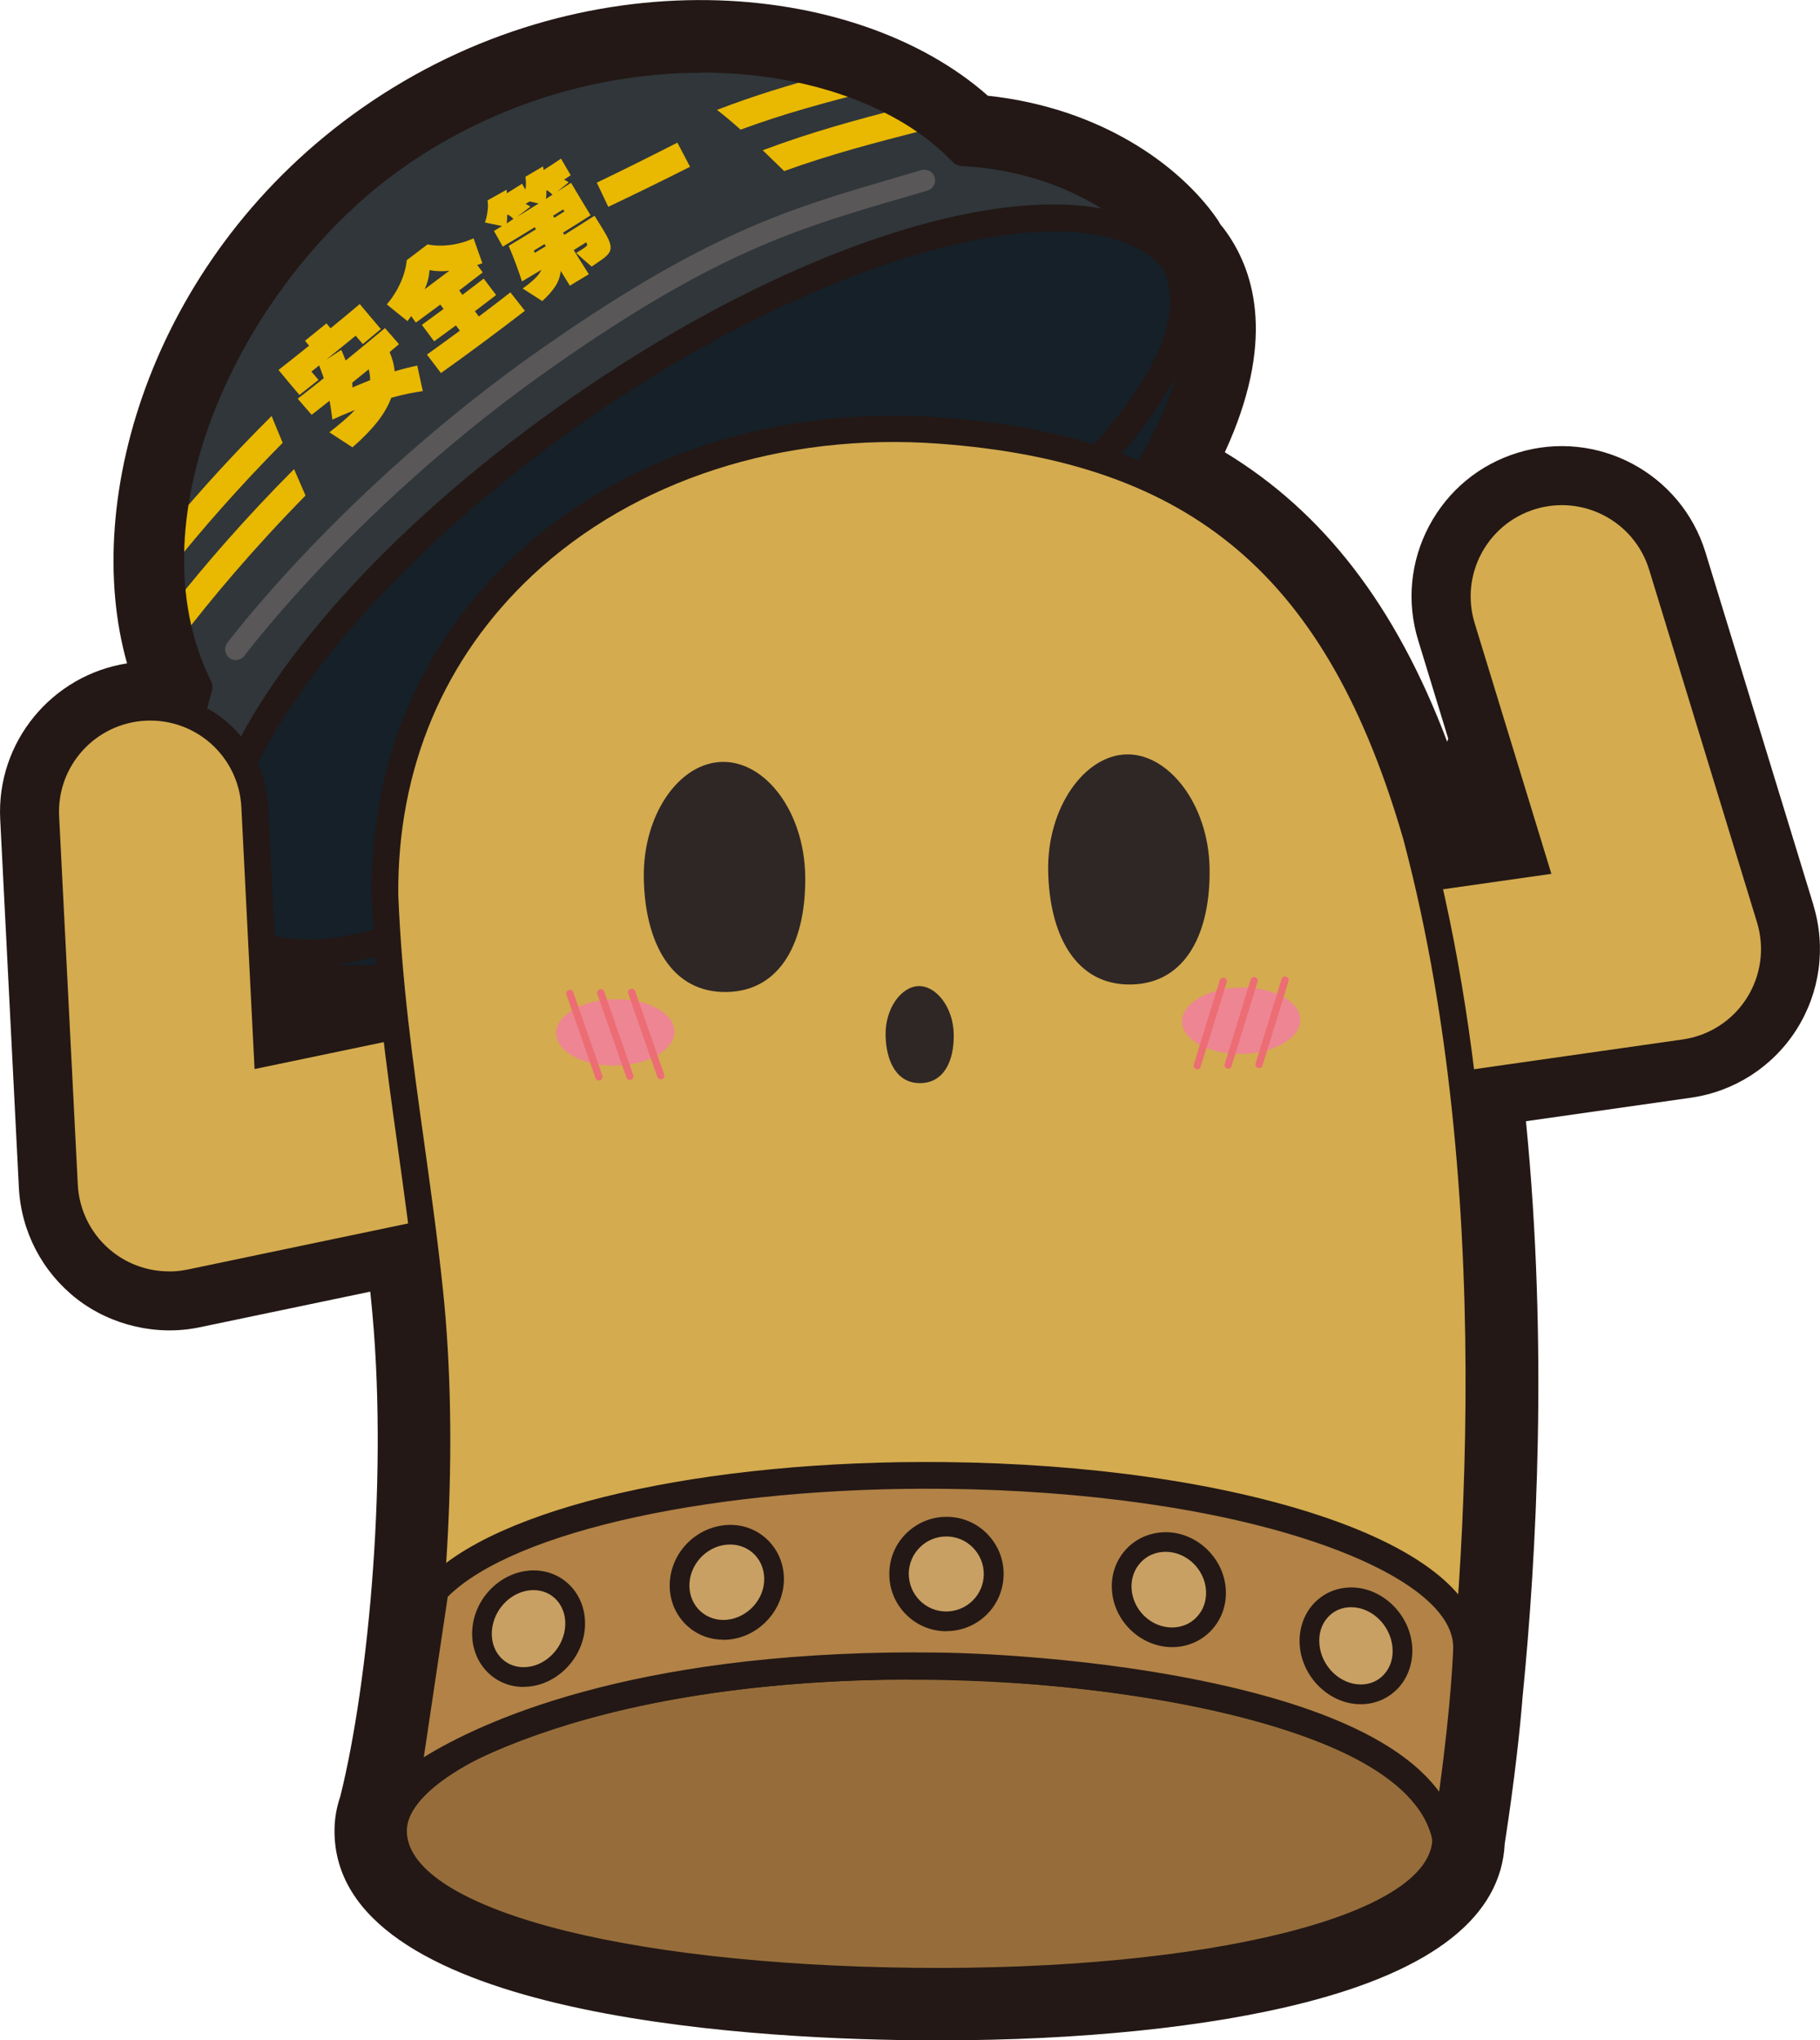
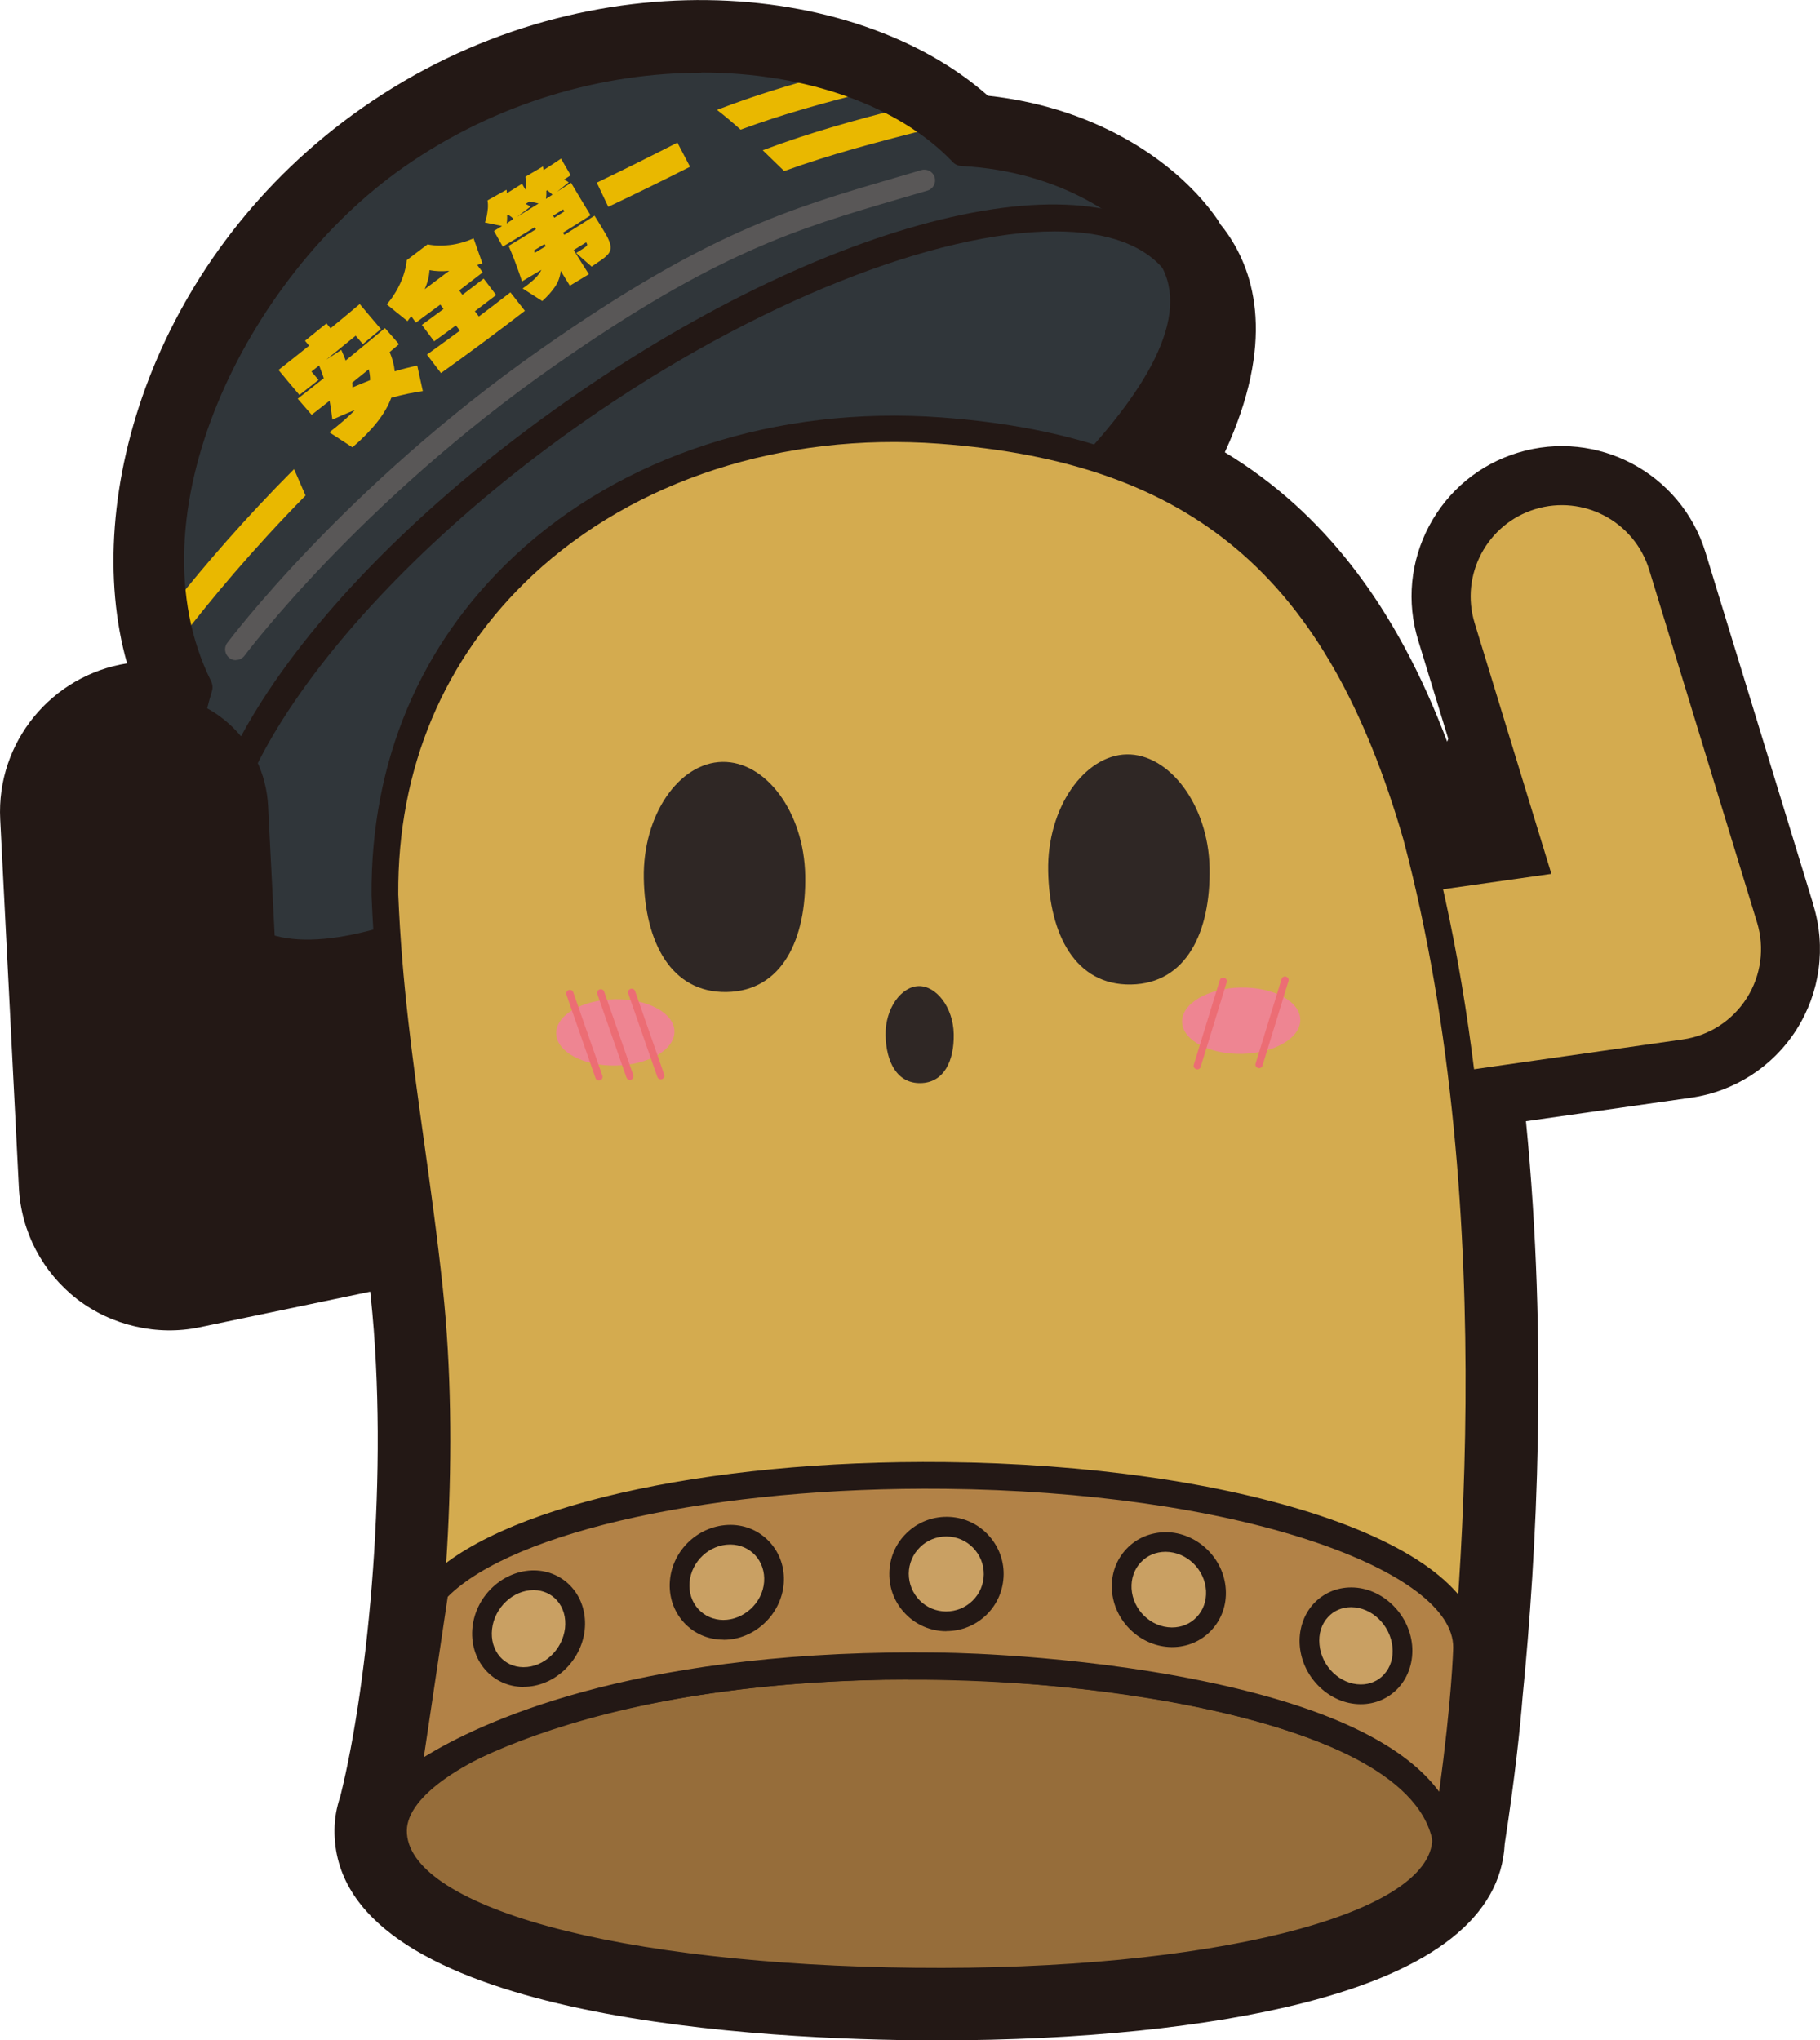
<svg xmlns="http://www.w3.org/2000/svg" id="_レイヤー_2" data-name="レイヤー_2" viewBox="0 0 169.59 190.11">
  <defs>
    <style>
      .cls-1 {
        fill: #2f2725;
      }

      .cls-2 {
        fill: #b28247;
      }

      .cls-3 {
        fill: #c9a063;
      }

      .cls-4 {
        fill: #595757;
      }

      .cls-5 {
        fill: #30363a;
      }

      .cls-6 {
        fill: #231815;
      }

      .cls-7 {
        fill: #966d3a;
      }

      .cls-8 {
        fill: #d4ab4f;
      }

      .cls-9 {
        fill: #ee8592;
      }

      .cls-10 {
        fill: #152029;
      }

      .cls-11 {
        fill: #e9b800;
      }

      .cls-12 {
        fill: #ec6d74;
      }
    </style>
  </defs>
  <g id="_デザイン" data-name="デザイン">
    <g>
      <path class="cls-6" d="M168.98,84.33h0s-10.06-32.86-10.06-32.86c-2.26-7.38-10.1-11.55-17.48-9.29-3.58,1.09-6.51,3.52-8.27,6.82-1.75,3.3-2.12,7.09-1.02,10.67l2.8,9.16-.1.28c-4.76-12.62-11.49-21.38-20.72-26.97,4.69-10.17,2.86-16.63.21-20.42-.19-.28-.4-.55-.62-.81-.11-.2-.22-.39-.36-.58-3.42-4.88-10.73-10.27-21.31-11.41-12.4-10.97-37.87-13.17-58.31,1.14C14.44,23.57,7.45,46.35,11.84,61.81,4.85,62.9-.35,69.13.02,76.35l1.74,34.32c.21,4.09,2.19,7.87,5.43,10.38,3.2,2.47,7.48,3.45,11.41,2.62l15.9-3.32c.02.17.04.34.05.5,1.7,16.08-.19,35.89-2.84,46.53-.35,1.02-.53,2.06-.54,3.1-.18,17.19,37.73,19.45,54.04,19.62.76,0,1.51.01,2.26.01,13.15,0,25.18-1.23,34.07-3.51,12.06-3.08,18.33-8.06,18.67-14.79.97-6.27,1.45-10.97,1.67-13.74,1.32-13.27,2.36-32.92.31-53.6l15.37-2.19c4.06-.58,7.64-2.89,9.84-6.35,2.2-3.46,2.77-7.69,1.57-11.6Z" />
      <g>
        <g>
          <path class="cls-5" d="M89.66,14.24c-9.78-10.26-33.59-13.11-52.76.32-19.17,13.43-24.64,36.78-18.34,49.47-2.68,8.77-.98,16.78,2.12,21.2,6.73,9.61,28.47-1.36,52.82-18.42,24.35-17.05,42.1-33.73,35.37-43.34-3.1-4.42-10.04-8.76-19.2-9.24Z" />
          <g>
-             <path class="cls-11" d="M16.17,48.69c-.11,1.38-.13,2.72-.08,4.04,2.6-3.24,6.03-7.21,10.25-11.47-.4-.95-.74-1.78-1.03-2.5-3.59,3.57-6.65,6.96-9.14,9.93Z" />
            <path class="cls-11" d="M80.92,8.53c-1.27-.58-2.61-1.09-4.02-1.52-3.33.91-6.6,1.88-10.09,3.23.74.57,1.47,1.19,2.2,1.84,4.12-1.52,7.93-2.53,11.91-3.55Z" />
            <path class="cls-11" d="M86.99,11.89c-.88-.66-1.82-1.28-2.82-1.85-4.27,1.1-8.49,2.23-13.1,3.96.7.68,1.37,1.33,2,1.94,4.49-1.62,8.63-2.68,12.86-3.77.35-.09.72-.19,1.07-.28Z" />
            <path class="cls-11" d="M16.3,56.16c.14,1.13.34,2.23.6,3.28,2.64-3.45,6.52-8.13,11.57-13.27-.29-.66-.65-1.48-1.07-2.46-4.64,4.66-8.36,8.99-11.1,12.45Z" />
          </g>
          <g>
            <path class="cls-11" d="M36.31,32.81c.13.31.23.61.31.9.08.3.13.59.16.89.62-.19,1.32-.37,2.1-.54.17.79.34,1.59.52,2.38-.42.06-.88.14-1.38.24-.5.11-1.02.23-1.56.38-.28.75-.71,1.5-1.31,2.26-.6.76-1.37,1.55-2.31,2.36-.72-.47-1.44-.93-2.15-1.4.51-.4.97-.77,1.36-1.11.39-.34.73-.66,1.02-.97-.73.29-1.43.59-2.1.9-.04-.32-.08-.62-.12-.91-.04-.29-.09-.57-.14-.85-.55.44-1.11.87-1.67,1.31-.44-.5-.87-1-1.3-1.5.82-.64,1.63-1.27,2.43-1.91-.07-.21-.14-.42-.22-.62-.08-.2-.15-.39-.21-.57-.24.19-.48.38-.72.57.22.26.44.52.66.78-.59.47-1.18.93-1.78,1.4-.66-.78-1.31-1.55-1.95-2.33.96-.75,1.91-1.5,2.85-2.26-.13-.15-.25-.31-.38-.46.67-.54,1.34-1.08,2-1.62.13.15.25.31.38.46.92-.75,1.82-1.5,2.72-2.26.65.78,1.3,1.55,1.97,2.33-.56.47-1.12.93-1.68,1.4-.22-.26-.44-.52-.67-.78-.9.74-1.82,1.49-2.74,2.23.47-.3.93-.61,1.4-.91.07.17.14.33.21.49.06.16.13.32.2.5,1.24-1.01,2.46-2.02,3.66-3.02.43.5.87,1,1.31,1.5-.29.24-.57.48-.86.72ZM32.82,35.67c0,.08.01.16.02.23,0,.07,0,.14,0,.2.29-.12.57-.24.84-.35.27-.11.54-.22.81-.33,0-.32-.04-.66-.13-1.01-.51.42-1.03.84-1.56,1.26Z" />
            <path class="cls-11" d="M44.94,24.53c-.07.03-.16.06-.23.08-.08.03-.16.05-.24.08.17.23.34.46.51.69-.72.56-1.45,1.12-2.19,1.68.1.14.2.27.3.41.67-.5,1.32-1.01,1.98-1.51.38.51.77,1.02,1.16,1.53-.65.5-1.32,1.01-1.98,1.51.12.16.25.32.37.49,1-.75,1.98-1.5,2.94-2.25.45.57.9,1.15,1.35,1.72-2.51,1.93-5.11,3.87-7.82,5.8-.44-.57-.88-1.15-1.31-1.72,1.04-.74,2.06-1.49,3.07-2.23-.12-.16-.25-.32-.37-.49-.67.49-1.34.99-2.03,1.48-.38-.51-.76-1.02-1.14-1.53.68-.49,1.35-.99,2.02-1.48-.1-.14-.2-.27-.3-.41-.75.56-1.51,1.12-2.28,1.68-.15-.2-.29-.41-.44-.61-.05.09-.1.17-.17.24-.06.08-.12.16-.17.23-.65-.52-1.3-1.04-1.93-1.56.26-.3.5-.62.71-.96.22-.33.4-.68.56-1.03.16-.35.29-.71.39-1.07.1-.36.17-.72.2-1.06.65-.49,1.3-.98,1.94-1.47.65.13,1.35.15,2.08.06.74-.09,1.48-.3,2.21-.62.27.77.54,1.55.82,2.32ZM40.02,25.17c-.03.57-.17,1.16-.45,1.78.77-.57,1.53-1.15,2.29-1.72-.65.07-1.26.05-1.84-.06Z" />
            <path class="cls-11" d="M52.54,16.73c.12.06.23.11.32.17.04.03.09.06.13.09-.35.29-.71.58-1.07.87.43-.28.87-.56,1.29-.83.6,1.01,1.2,2.02,1.82,3.03-.84.54-1.7,1.08-2.57,1.62.04.07.08.13.12.2.95-.59,1.89-1.18,2.82-1.78.16.26.33.53.49.79.26.42.47.77.63,1.06.16.29.27.55.33.77.06.22.06.41.02.57-.04.16-.13.32-.28.47-.14.15-.33.31-.58.48-.24.17-.54.37-.88.6-.49-.42-.97-.84-1.44-1.27.28-.17.49-.31.64-.4.14-.1.25-.17.31-.23.06-.06.08-.12.07-.17-.01-.05-.05-.11-.09-.19-.38.24-.77.48-1.16.72.46.75.93,1.5,1.41,2.25-.59.36-1.18.72-1.77,1.07-.29-.46-.57-.92-.85-1.38-.05.52-.22,1.01-.52,1.46-.31.46-.71.91-1.2,1.35-.61-.39-1.23-.78-1.83-1.17.47-.33.86-.65,1.15-.93.29-.29.49-.56.6-.81-.6.36-1.2.72-1.81,1.08-.14-.44-.29-.86-.43-1.25-.14-.4-.28-.75-.4-1.06-.12-.31-.22-.55-.3-.73-.04-.09-.08-.18-.11-.27.86-.52,1.71-1.03,2.54-1.55-.04-.06-.07-.12-.11-.19-.98.6-1.97,1.21-2.98,1.81-.28-.49-.55-.98-.82-1.46.25-.15.5-.3.75-.46-.53-.11-1.06-.22-1.59-.33.02-.06.04-.13.06-.19.04-.12.08-.27.12-.47.03-.2.07-.42.09-.66.02-.24.01-.49-.03-.74.6-.33,1.19-.66,1.77-.99.02.09.03.2.03.33.48-.3.95-.6,1.42-.89.1.18.2.37.31.55.04-.22.05-.42.05-.6,0-.18-.02-.38-.05-.6.55-.32,1.09-.64,1.63-.96.02.06.04.12.04.16.01.05.02.1.03.17.55-.35,1.09-.7,1.62-1.06.3.52.59,1.03.9,1.55-.21.14-.42.27-.62.41ZM47.61,20.19c-.09-.07-.17-.13-.26-.19-.03.02-.07.04-.1.06.01.13.01.27,0,.4,0,.14-.02.26-.04.36.21-.14.42-.28.63-.42-.07-.08-.14-.15-.23-.22ZM49.35,18.77c-.12.08-.25.15-.37.23.11.05.21.11.3.16.05.03.1.06.15.09-.41.32-.83.64-1.25.96.68-.42,1.34-.83,2.01-1.25-.28-.06-.56-.13-.84-.19ZM50.74,22.74c-.33.2-.66.41-1,.61.01.02.02.03.03.05.02.05.04.1.06.16.34-.21.69-.42,1.03-.62-.04-.07-.08-.13-.12-.2ZM51.23,17.92c-.08-.06-.16-.13-.24-.19-.03.02-.05.03-.08.05,0,.12,0,.24,0,.35,0,.11-.02.25-.04.4.2-.13.41-.26.61-.39-.09-.09-.18-.16-.25-.23ZM52.48,19.51c-.31.2-.62.39-.94.59.04.06.07.12.11.19.31-.2.63-.39.94-.59-.04-.06-.07-.12-.11-.19Z" />
            <path class="cls-11" d="M56.68,19.27c-.36-.75-.72-1.5-1.07-2.25,2.58-1.24,5.08-2.49,7.51-3.73.39.75.78,1.5,1.18,2.25-2.46,1.24-5,2.49-7.62,3.73Z" />
          </g>
          <g>
-             <ellipse class="cls-10" cx="65.74" cy="55.75" rx="53.83" ry="21.24" transform="translate(-20.09 47.79) rotate(-35)" />
            <path class="cls-6" d="M33.34,92.46c-5.83,0-10.3-1.65-12.72-5.11-7.23-10.33,6.92-32.3,32.22-50.01,25.3-17.72,50.78-23.51,58.02-13.18h0c7.23,10.33-6.92,32.3-32.22,50.01-16.82,11.78-33.73,18.29-45.29,18.29ZM98.31,21.56c-10.96,0-27.89,6.51-44.04,17.82-23.35,16.35-37.82,37.66-31.61,46.53,6.21,8.87,31.19,2.56,54.54-13.79,23.35-16.35,37.82-37.66,31.61-46.53-1.92-2.73-5.61-4.03-10.5-4.03Z" />
          </g>
          <path class="cls-4" d="M21.97,61.51c-.21,0-.42-.06-.59-.2-.44-.33-.54-.96-.21-1.4.11-.14,10.89-14.54,29.31-27.44,15.37-10.76,23.07-13.02,32.82-15.87.83-.24,1.68-.49,2.55-.75.53-.16,1.09.15,1.24.67.16.53-.14,1.09-.67,1.24-.87.26-1.73.51-2.56.75-9.57,2.8-17.13,5.02-32.23,15.59-18.14,12.7-28.75,26.86-28.85,27-.2.26-.5.4-.8.4Z" />
          <path class="cls-6" d="M28.6,90.04c-4.05,0-7.04-1.36-8.95-4.09-2.88-4.11-5.2-12.25-2.43-21.81-6.4-13.66-.39-37.05,18.96-50.6C55.53-.02,79.56,2.34,90.22,13.02c9.94.67,16.79,5.63,19.67,9.74,6.35,9.07-5.32,23.82-35.68,45.08-13.5,9.45-24.7,15.96-33.28,19.35-4.83,1.9-8.95,2.86-12.33,2.86ZM65.35,6.78c-9.03,0-18.97,2.66-27.74,8.8-14.64,10.25-25.61,32.44-17.94,47.89.14.29.17.62.08.92-2.72,8.91-.65,16.4,1.95,20.12,2.75,3.93,8.92,4.05,18.32.34,8.4-3.31,19.42-9.73,32.76-19.07,19.65-13.76,41.68-32.15,35.06-41.6-2.6-3.71-8.94-8.22-18.24-8.71-.32-.02-.62-.15-.84-.39-4.96-5.21-13.65-8.32-23.4-8.32Z" />
        </g>
        <g>
          <path class="cls-6" d="M132.6,102.7c-5.39,0-10.09-3.96-10.88-9.45-.86-6.01,3.32-11.58,9.34-12.44l10.25-1.46-6.29-20.56c-1.78-5.81,1.49-11.96,7.3-13.74,5.81-1.78,11.96,1.49,13.74,7.3l10.05,32.86c.94,3.07.49,6.41-1.23,9.12-1.72,2.71-4.55,4.54-7.73,4.99l-22.98,3.28c-.53.07-1.05.11-1.57.11Z" />
          <path class="cls-8" d="M132.6,100.2c-4.16,0-7.8-3.06-8.4-7.3-.66-4.65,2.57-8.95,7.22-9.61l13.14-1.87-7.15-23.36c-1.37-4.49,1.15-9.24,5.64-10.62,4.49-1.37,9.24,1.15,10.62,5.64l10.05,32.86c.73,2.38.38,4.95-.95,7.05s-3.51,3.51-5.97,3.86l-22.98,3.28c-.41.06-.81.09-1.21.09Z" />
        </g>
        <g>
          <path class="cls-6" d="M15.74,120.96c-2.41,0-4.78-.79-6.72-2.29-2.54-1.96-4.1-4.94-4.27-8.15l-1.74-34.32c-.31-6.07,4.36-11.23,10.43-11.54,6.1-.32,11.23,4.36,11.54,10.43l1.09,21.48,10.13-2.12c5.96-1.24,11.78,2.57,13.02,8.52,1.24,5.95-2.57,11.77-8.52,13.02l-22.72,4.74c-.75.16-1.5.23-2.25.23Z" />
-           <path class="cls-8" d="M15.74,118.46c-1.86,0-3.69-.61-5.19-1.77-1.97-1.52-3.17-3.82-3.3-6.3l-1.74-34.32c-.24-4.69,3.37-8.68,8.06-8.92,4.71-.23,8.68,3.37,8.92,8.06l1.23,24.4,13-2.71c4.59-.96,9.1,1.99,10.06,6.58.96,4.6-1.99,9.1-6.58,10.06l-22.72,4.75c-.58.12-1.16.18-1.74.18Z" />
        </g>
        <g>
          <path class="cls-8" d="M131.98,77.9c-7.11-24.59-19.95-36-44.38-37.79-28.07-2.06-51.92,15.75-51.73,43.27.55,13.28,2.76,23.63,4.16,36.9,1.89,17.88-.43,38.99-3.23,49.44,0,0,.67-4.62,7.4-7.49,10.48-4.47,19.95-6.6,40.24-6.98,16.84-.31,31.84,2.87,39.61,6.09,10.67,4.41,10.72,9.31,10.72,9.31,0,0,8.54-50.11-2.78-92.75Z" />
          <path class="cls-6" d="M134.76,171.9s-.07,0-.1,0c-.64-.05-1.14-.58-1.15-1.23,0,0-.39-4.22-9.95-8.17-7.17-2.97-21.73-6.33-39.1-5.99-20.8.39-30.03,2.72-39.77,6.88-4.73,2.02-6.13,4.89-6.52,6.06-.05.2-.1.4-.16.6h0c-.15.54-.64.93-1.21.93-.39,0-.75-.18-.99-.49-.22-.29-.31-.66-.23-1.02.03-.15.08-.39.18-.7,2.82-11.03,4.82-31.43,3.03-48.35-.52-4.88-1.15-9.4-1.76-13.77-1.06-7.6-2.06-14.77-2.41-23.2-.09-12.48,4.51-23.41,13.31-31.64,9.97-9.33,24.46-14.04,39.76-12.92,24.56,1.8,38.17,13.37,45.49,38.69,0,0,0,.02,0,.03,11.26,42.41,2.89,92.78,2.8,93.28-.1.6-.63,1.04-1.23,1.04ZM86.78,153.97c16.72,0,30.67,3.28,37.73,6.2,5.18,2.14,8.02,4.43,9.59,6.32,1.69-12.61,5.97-53.23-3.33-88.27-7.08-24.46-19.62-35.14-43.27-36.88-14.59-1.07-28.4,3.4-37.87,12.25-8.27,7.74-12.6,18.03-12.52,29.76.34,8.26,1.34,15.38,2.39,22.92.61,4.39,1.25,8.93,1.77,13.86,1.54,14.59.31,31.74-1.85,43.48,1.09-.9,2.49-1.78,4.28-2.55,10.04-4.28,19.5-6.68,40.71-7.08.8-.01,1.59-.02,2.38-.02Z" />
        </g>
        <path class="cls-1" d="M75.03,81.57c.11,5.92-2.13,10.77-7.32,10.86s-7.61-4.66-7.72-10.58c-.11-5.92,3.28-10.79,7.32-10.86s7.61,4.66,7.72,10.58Z" />
        <path class="cls-1" d="M88.87,96.34c.05,2.5-.9,4.54-3.09,4.58s-3.21-1.97-3.26-4.46,1.46-4.55,3.09-4.58,3.21,1.97,3.26,4.46Z" />
        <path class="cls-1" d="M112.71,80.87c.11,5.92-2.13,10.77-7.32,10.86s-7.61-4.66-7.72-10.58c-.11-5.92,3.4-10.79,7.32-10.86s7.61,4.66,7.72,10.58Z" />
        <g>
          <ellipse class="cls-9" cx="57.33" cy="96.19" rx="5.51" ry="3.09" transform="translate(-1.78 1.09) rotate(-1.07)" />
          <path class="cls-12" d="M55.81,100.68c-.14,0-.27-.09-.32-.23l-2.71-7.77c-.06-.18.03-.37.21-.43.18-.06.37.03.43.21l2.71,7.77c.06.18-.03.37-.21.43-.04.01-.07.02-.11.02Z" />
          <path class="cls-12" d="M58.69,100.62c-.14,0-.27-.09-.32-.23l-2.71-7.77c-.06-.18.03-.37.21-.43.18-.06.37.03.43.21l2.71,7.77c.06.18-.03.37-.21.43-.04.01-.07.02-.11.02Z" />
          <path class="cls-12" d="M61.57,100.57c-.14,0-.27-.09-.32-.23l-2.71-7.77c-.06-.18.03-.37.21-.43.18-.06.37.03.43.21l2.71,7.77c.06.18-.03.37-.21.43-.04.01-.07.02-.11.02Z" />
        </g>
        <g>
          <ellipse class="cls-9" cx="115.65" cy="95.11" rx="5.51" ry="3.09" transform="translate(-1.75 2.17) rotate(-1.07)" />
          <path class="cls-12" d="M117.32,99.53s-.07,0-.1-.02c-.18-.06-.28-.24-.22-.42l2.42-7.87c.05-.18.24-.28.42-.22.18.06.28.24.22.42l-2.42,7.87c-.04.15-.18.24-.32.24Z" />
-           <path class="cls-12" d="M114.44,99.58s-.07,0-.1-.02c-.18-.06-.28-.24-.22-.42l2.42-7.87c.05-.18.25-.28.42-.22.18.06.28.24.22.42l-2.42,7.87c-.04.15-.18.24-.32.24Z" />
          <path class="cls-12" d="M111.56,99.64s-.07,0-.1-.02c-.18-.06-.28-.24-.22-.42l2.42-7.87c.05-.18.24-.28.42-.22.18.06.28.24.22.42l-2.42,7.87c-.04.15-.18.24-.32.24Z" />
        </g>
        <g>
          <path class="cls-7" d="M134.72,171.3c-.09,8.57-22.22,13.59-49.46,13.3-27.23-.29-48.69-5.49-48.6-14.06.08-7.82,22.26-15.57,49.48-15.28,27.23.29,48.67,7.48,48.58,16.05Z" />
          <path class="cls-6" d="M87.42,185.86c-.72,0-1.44,0-2.17-.01-13.7-.15-26.08-1.56-34.86-3.97-9.84-2.71-15.02-6.63-14.97-11.36.05-4.46,5.53-8.67,15.43-11.86,9.78-3.14,22.32-4.79,35.31-4.66,28.5.3,49.92,7.75,49.82,17.31h0c-.11,10.11-24.12,14.54-48.56,14.54ZM84.64,156.5c-12.19,0-23.87,1.6-33.03,4.55-8.42,2.7-13.66,6.35-13.7,9.5-.04,3.41,4.63,6.58,13.13,8.92,8.58,2.36,20.73,3.74,34.23,3.88,27.38.29,48.12-4.89,48.2-12.06.07-6.9-18.93-14.48-47.34-14.78-.49,0-.99,0-1.48,0ZM134.72,171.3h0,0Z" />
        </g>
        <g>
          <path class="cls-2" d="M136.66,153.54c.09-8.57-21.34-15.77-48.58-16.06-22.51-.24-41.55,4.31-47.53,10.73l-2.72,18.23s13.48-11.8,50.25-11.2c9.76.16,44.01,2.74,46.65,16.06,1.79-11.55,1.94-17.76,1.94-17.76Z" />
          <path class="cls-6" d="M134.72,172.55c-.6,0-1.11-.42-1.23-1.01-1.28-6.45-11.42-10.08-19.71-11.99-12-2.77-24.36-3.04-25.73-3.06-35.83-.57-49.27,10.77-49.41,10.89-.39.35-.96.41-1.42.16-.46-.25-.71-.76-.64-1.28l2.72-18.23c.04-.25.15-.48.32-.67,6.42-6.9,25.88-11.37,48.46-11.13,13.26.14,25.66,1.91,34.92,4.99,9.66,3.21,14.95,7.59,14.9,12.33v.02c0,.26-.17,6.43-1.95,17.93-.09.6-.6,1.05-1.21,1.06,0,0-.02,0-.03,0ZM85.36,153.97c.9,0,1.81,0,2.74.02,1.4.02,14,.3,26.25,3.13,10.04,2.31,16.65,5.61,19.75,9.82,1.17-8.51,1.31-13.21,1.31-13.43.03-3.52-4.78-7.13-13.19-9.93-9.02-3-21.15-4.72-34.16-4.86-21.23-.22-40.17,3.9-46.34,10.06l-2.23,14.95c5.23-3.24,19.12-9.77,45.86-9.77ZM136.66,153.54h0,0Z" />
        </g>
        <g>
          <g>
            <path class="cls-3" d="M122.03,153.33c-.24-2.5,1.5-4.51,3.88-4.5s4.51,2.04,4.74,4.54-1.5,4.51-3.88,4.5-4.51-2.04-4.74-4.54Z" />
            <path class="cls-6" d="M126.8,158.79h-.03c-2.84-.01-5.37-2.42-5.65-5.37-.14-1.49.32-2.94,1.27-3.98.9-.98,2.15-1.53,3.51-1.53h.03c2.83.01,5.37,2.42,5.65,5.37.14,1.49-.32,2.94-1.27,3.98-.9.98-2.15,1.53-3.51,1.53ZM125.89,149.75c-.84,0-1.61.33-2.15.93-.61.66-.89,1.57-.79,2.56.19,2.04,1.92,3.7,3.84,3.71h.02c.84,0,1.61-.33,2.15-.93.61-.66.89-1.57.79-2.56-.2-2.04-1.92-3.7-3.84-3.71h-.02Z" />
          </g>
          <g>
            <path class="cls-3" d="M104.53,148.07c-.14-2.45,1.7-4.42,4.13-4.4s4.51,2.03,4.65,4.48c.14,2.45-1.7,4.42-4.13,4.4s-4.51-2.03-4.65-4.48Z" />
            <path class="cls-6" d="M109.22,153.47s-.03,0-.05,0c-2.89-.03-5.39-2.42-5.56-5.34-.09-1.45.4-2.81,1.37-3.83.96-1,2.23-1.53,3.68-1.54,2.89.03,5.39,2.42,5.56,5.34.09,1.45-.4,2.81-1.37,3.83-.94.99-2.23,1.54-3.63,1.54ZM108.61,144.59c-.89,0-1.71.34-2.3.97-.62.65-.92,1.52-.87,2.46.12,1.98,1.79,3.6,3.74,3.62h.03c.89,0,1.71-.34,2.3-.97.62-.65.92-1.52.87-2.46-.12-1.98-1.79-3.6-3.74-3.62h-.03Z" />
          </g>
          <g>
            <path class="cls-3" d="M53.57,151.81c.29-2.49-1.41-4.54-3.79-4.57s-4.55,1.96-4.83,4.45c-.29,2.49,1.41,4.54,3.79,4.57s4.55-1.96,4.83-4.45Z" />
            <path class="cls-6" d="M48.79,157.18s-.05,0-.07,0c-1.37-.02-2.62-.59-3.5-1.6-.93-1.05-1.36-2.51-1.19-4,.34-2.94,2.88-5.28,5.76-5.26,1.37.02,2.62.59,3.5,1.59.93,1.05,1.36,2.51,1.19,4-.34,2.92-2.88,5.26-5.68,5.26ZM49.71,148.16c-1.9,0-3.63,1.62-3.86,3.63-.11.99.15,1.9.74,2.58.54.61,1.3.96,2.15.97.02,0,.03,0,.05,0,1.9,0,3.62-1.62,3.86-3.63.11-.99-.15-1.9-.74-2.58-.54-.61-1.3-.96-2.15-.97-.02,0-.03,0-.05,0Z" />
          </g>
          <g>
            <path class="cls-3" d="M72.12,147.47c.19-2.45-1.62-4.45-4.04-4.48s-4.54,1.94-4.74,4.39,1.62,4.45,4.04,4.48,4.54-1.94,4.74-4.39Z" />
            <path class="cls-6" d="M67.42,152.78s-.04,0-.05,0c-1.42-.01-2.72-.59-3.65-1.61-.95-1.04-1.41-2.41-1.3-3.86.23-2.92,2.73-5.23,5.66-5.23,1.42.01,2.71.58,3.65,1.61.95,1.04,1.41,2.41,1.3,3.86-.23,2.9-2.74,5.24-5.61,5.24ZM68.03,143.91c-1.93,0-3.62,1.58-3.78,3.54-.07.94.22,1.82.82,2.48.59.64,1.41,1,2.32,1.01,1.91,0,3.66-1.57,3.81-3.54.07-.94-.22-1.82-.82-2.48-.59-.64-1.41-1-2.31-1.01h-.04Z" />
          </g>
          <g>
            <circle class="cls-3" cx="88.19" cy="146.66" r="4.41" />
            <path class="cls-6" d="M88.19,151.99s-.04,0-.05,0c-1.42-.01-2.76-.58-3.75-1.6-1-1.02-1.54-2.36-1.52-3.79.01-1.42.58-2.76,1.6-3.75,1-.98,2.33-1.52,3.73-1.52.02,0,.04,0,.05,0,1.42.01,2.76.58,3.75,1.6s1.54,2.36,1.52,3.78-.58,2.76-1.6,3.75c-1,.98-2.33,1.52-3.73,1.52ZM88.18,143.16c-.92,0-1.79.35-2.45,1-.67.65-1.04,1.53-1.05,2.46h0c0,.93.35,1.81,1,2.48s1.53,1.04,2.46,1.05c.95,0,1.81-.35,2.48-1s1.04-1.53,1.05-2.46-.35-1.81-1-2.48c-.65-.67-1.53-1.04-2.46-1.05h-.04ZM83.77,146.61h0,0Z" />
          </g>
        </g>
      </g>
    </g>
  </g>
</svg>